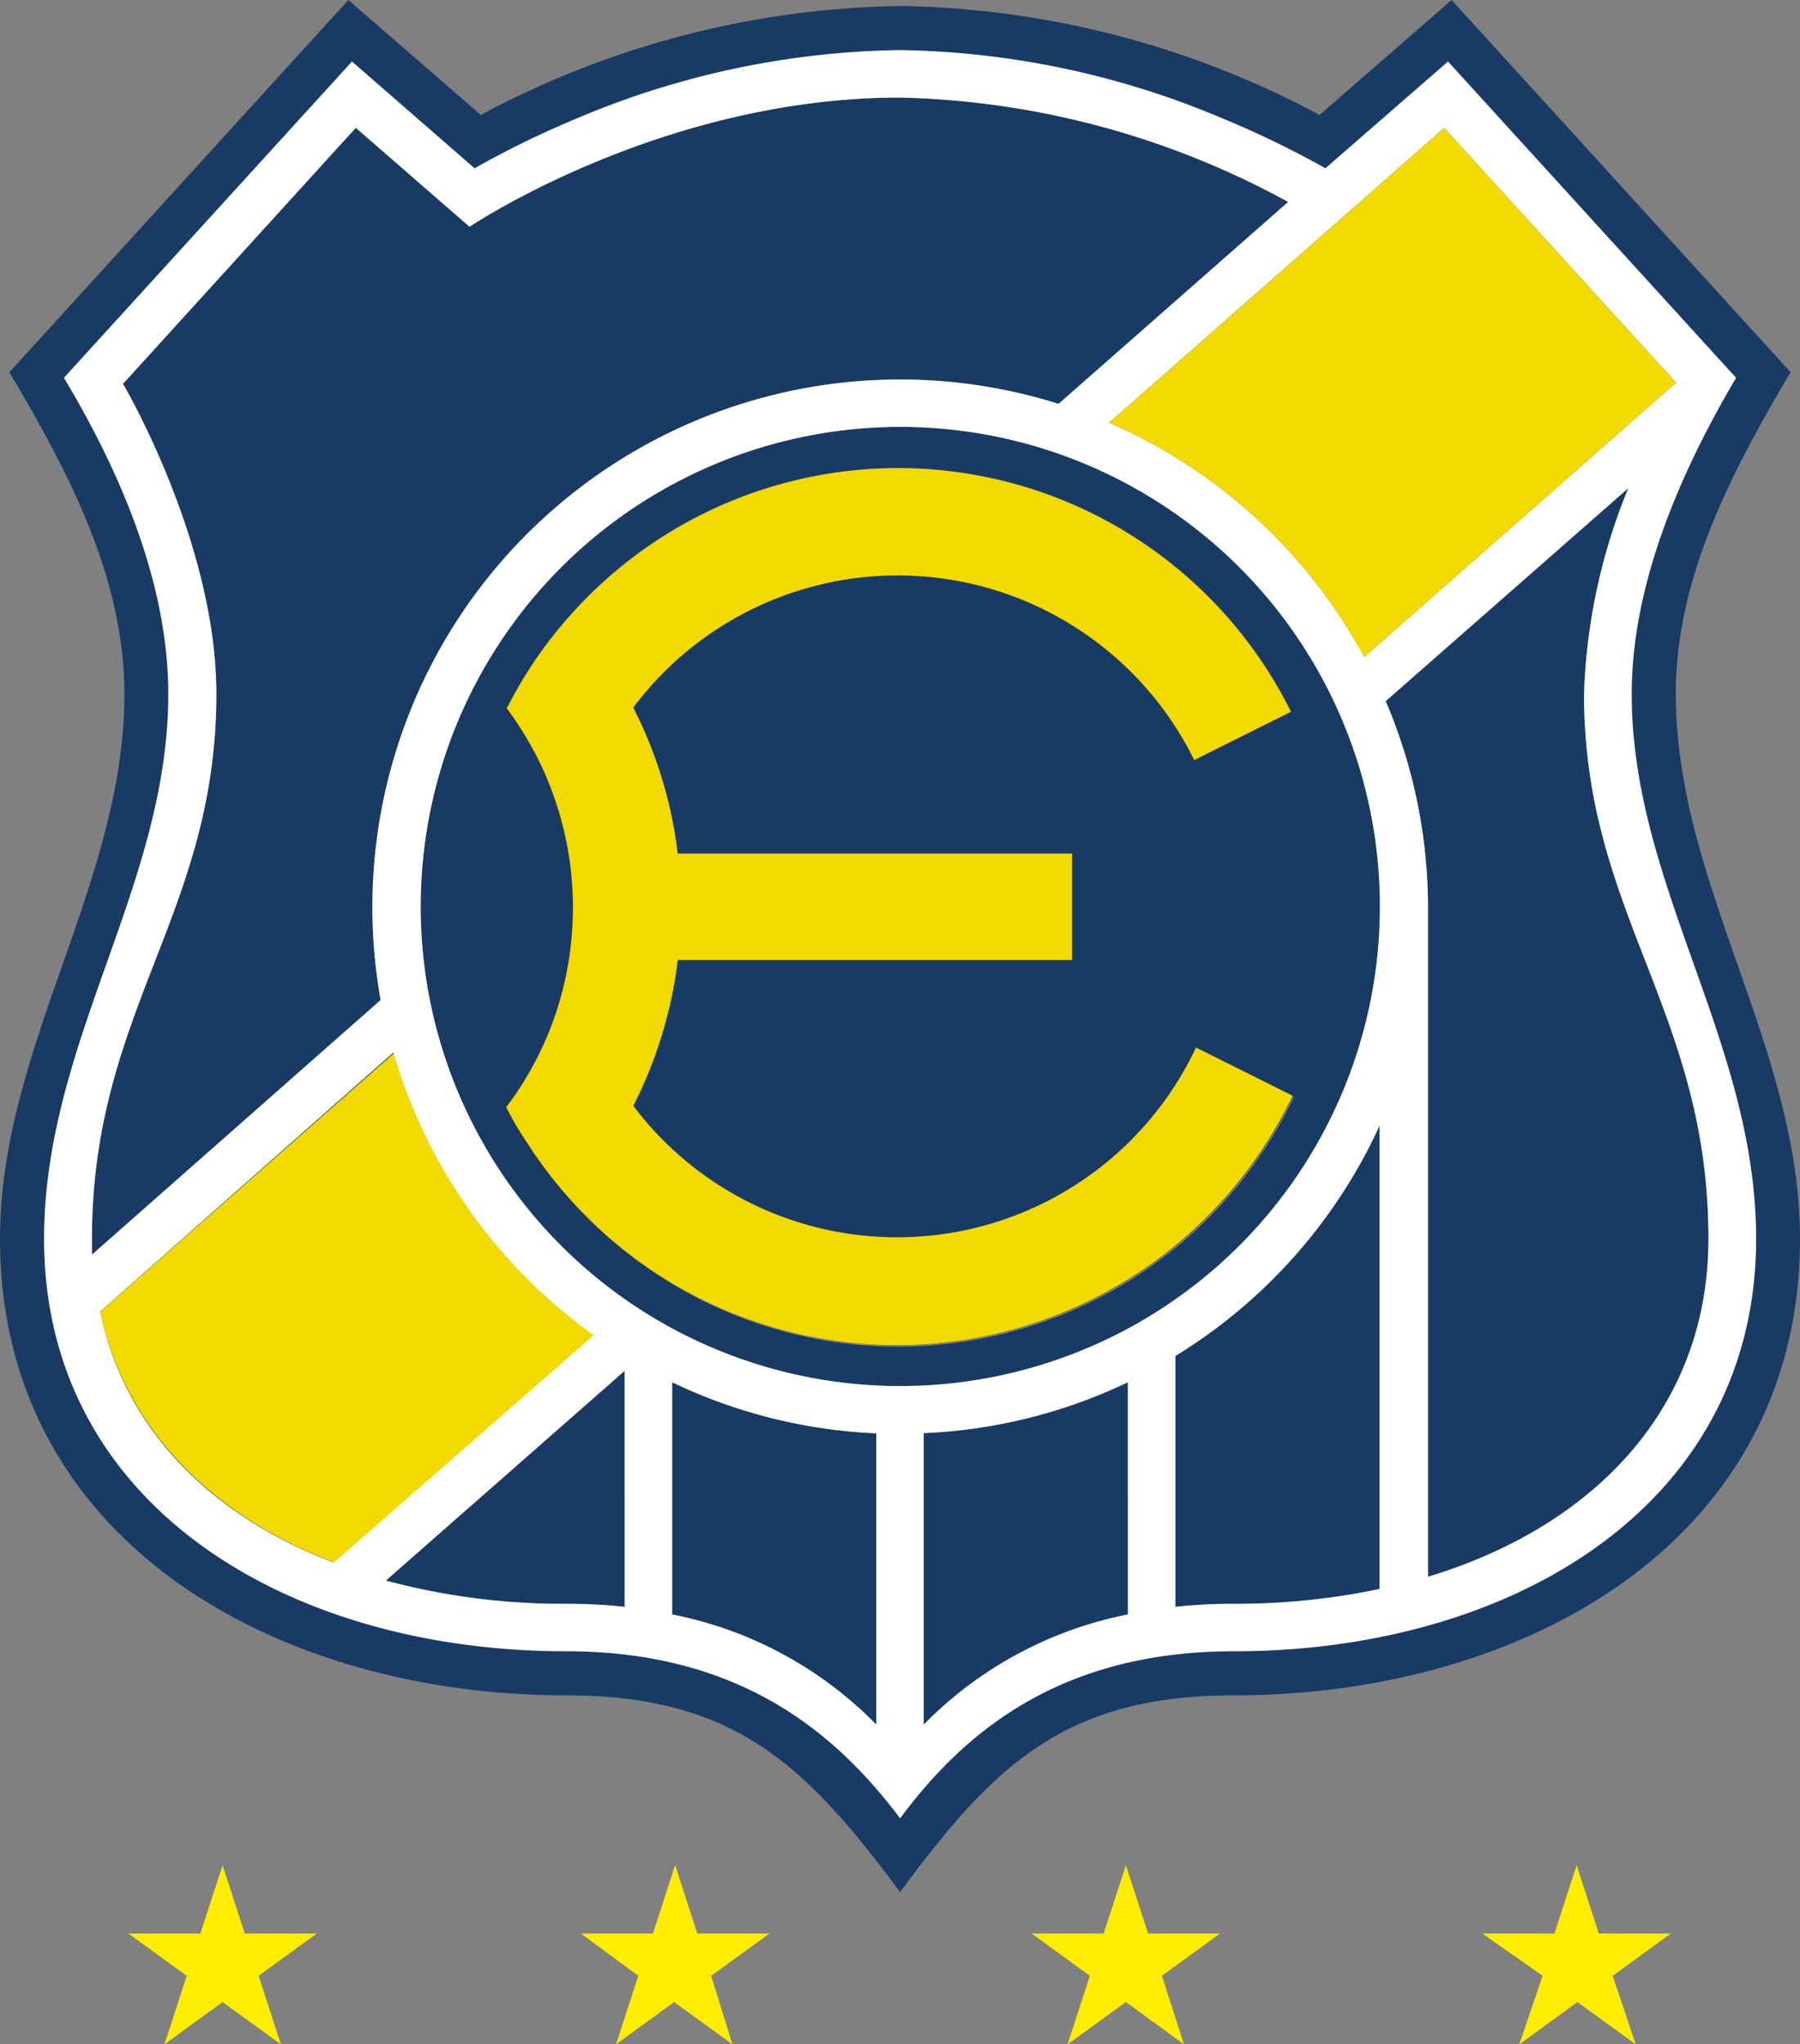
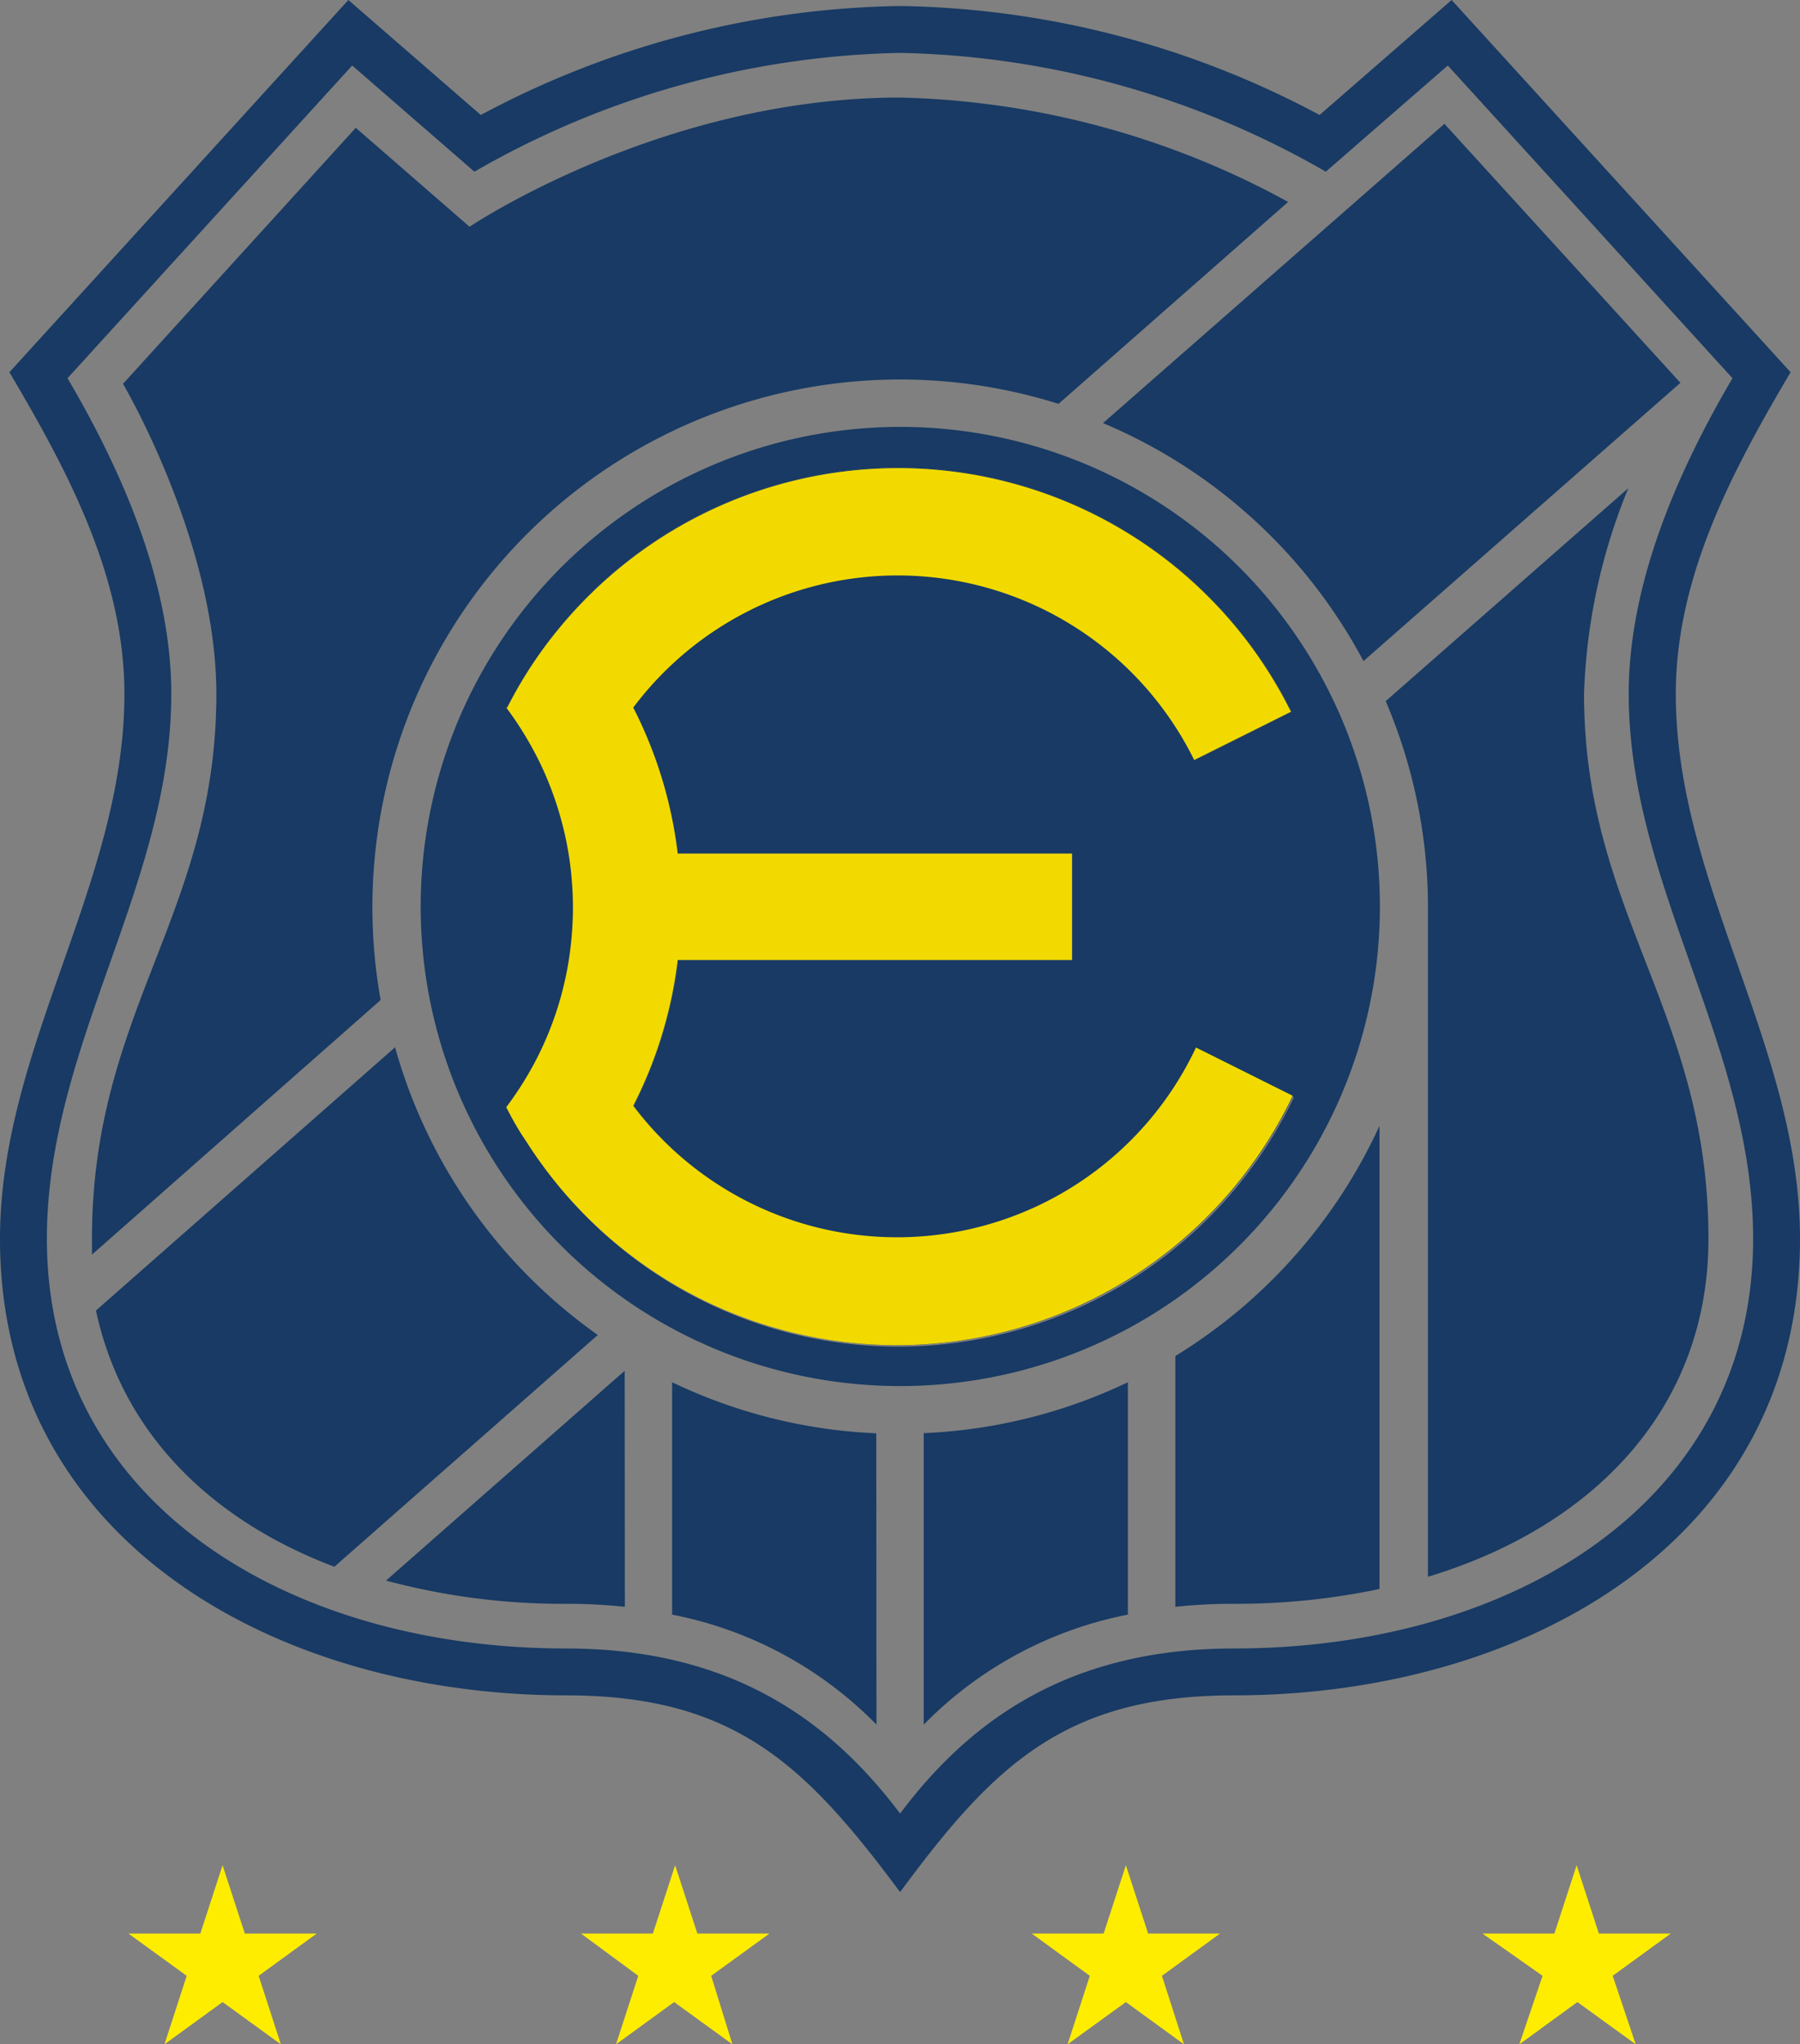
<svg xmlns="http://www.w3.org/2000/svg" viewBox="0 0 89.85 102.05">
  <rect x="0" y="0" width="89.85" height="102.05" fill="#808080" stroke="none" />
  <defs>
    <style>.cls-1{fill:#ffed00;}.cls-2{fill:#183a64;}.cls-3{fill:#f2da00;}.cls-4{fill:#fff;}</style>
  </defs>
  <g id="Capa_2" data-name="Capa 2">
    <g id="Capa_1-2" data-name="Capa 1">
      <path class="cls-1" d="M59.1,102.05l-2.9-2.11-2.91,2.11,1.11-3.42-2.9-2.11h3.59l1.11-3.41,1.11,3.41H60.9L58,98.63Zm-22.54,0-2.91-2.11-2.9,2.11,1.11-3.42L29,96.52h3.59l1.11-3.41,1.11,3.41h3.6l-2.91,2.11Zm-22.54,0-2.91-2.11-2.9,2.11,1.11-3.42L6.41,96.52H10l1.11-3.41,1.11,3.41h3.59l-2.9,2.11Zm67.63,0-2.91-2.11-2.9,2.11L77,98.63,74,96.52h3.59l1.11-3.41,1.11,3.41h3.59l-2.9,2.11Z" />
      <path class="cls-2" d="M25.29,35.32a22.61,22.61,0,0,1,1.28-2.18,21.39,21.39,0,0,1,1.9-2.45,21.89,21.89,0,0,1,36,4.84l-4.83,2.41a16.5,16.5,0,0,0-27.95-2.62,21.93,21.93,0,0,1,2.22,7.29H53.54v5.31H33.86a21.88,21.88,0,0,1-2.22,7.28,16.49,16.49,0,0,0,28.09-2.91l4.83,2.41a21.89,21.89,0,0,1-36.09,5.13,20.86,20.86,0,0,1-2.2-2.92c-.35-.55-.68-1.12-1-1.71a16.29,16.29,0,0,0,3.18-7.63,17.69,17.69,0,0,0,.15-2.31,17.42,17.42,0,0,0-.15-2.3A16.46,16.46,0,0,0,27,38.18a16.06,16.06,0,0,0-1.74-2.86M72.1,6.18,83.88,19.11,68.06,33a26.27,26.27,0,0,0-13-11.88ZM19.72,52.28A26.22,26.22,0,0,0,29.84,66.64L16.69,78.21C10.84,76,6.16,71.8,4.79,65.42ZM65.87,5.74,72.46,0,89.38,18.58c-2.87,4.86-5.73,10.18-5.73,16.06,0,9.47,6.2,17.63,6.2,27.2C89.85,77,76,84.63,61.59,84.63c-8.43,0-12,3.5-16.66,9.82-4.7-6.32-8.24-9.82-16.67-9.82C13.89,84.63,0,77,0,61.84c0-9.57,6.21-17.73,6.21-27.2,0-5.88-2.87-11.2-5.74-16.06L17.39,0,24,5.74A45.7,45.7,0,0,1,44.93.3,45.73,45.73,0,0,1,65.87,5.74M23.77,8.52l-.09.05-6.1-5.3L3.37,18.88c2.74,4.66,5.18,10.24,5.18,15.76,0,9.56-6.21,17.53-6.21,27.2,0,13.22,12.1,20.45,25.92,20.45,8.55,0,13.39,3.89,16.67,8.24,3.27-4.35,8.11-8.24,16.66-8.24,13.82,0,25.92-7.23,25.92-20.45,0-9.67-6.21-17.64-6.21-27.2,0-5.52,2.44-11.1,5.18-15.76L72.27,3.27l-6.09,5.3A44.25,44.25,0,0,0,44.93,2.64,44.18,44.18,0,0,0,23.77,8.52" />
      <path class="cls-2" d="M21,45.26A23.94,23.94,0,1,1,44.93,69.19,23.93,23.93,0,0,1,21,45.26m4.3-9.94A16.34,16.34,0,0,1,28.46,43a15.87,15.87,0,0,1,.16,2.3,16.1,16.1,0,0,1-.16,2.31,16.41,16.41,0,0,1-1.52,5,16.88,16.88,0,0,1-1.65,2.66c.3.59.63,1.16,1,1.71a22.54,22.54,0,0,0,2.2,2.92,21.9,21.9,0,0,0,36.1-5.13l-4.83-2.41A16.49,16.49,0,0,1,31.64,55.2a21.88,21.88,0,0,0,2.22-7.28H53.54V42.61H33.86a21.86,21.86,0,0,0-2.22-7.29,16.5,16.5,0,0,1,28,2.62l4.83-2.41a21.9,21.9,0,0,0-36-4.84,22.3,22.3,0,0,0-3.17,4.63m5.89,44.89a27.14,27.14,0,0,0-2.92-.15,33.94,33.94,0,0,1-9-1.16L31.18,68.43Zm12.56,5.88A19.47,19.47,0,0,0,33.55,80.6V69a26.18,26.18,0,0,0,10.19,2.55ZM56.3,80.6a19.51,19.51,0,0,0-10.19,5.49V71.54A26.18,26.18,0,0,0,56.3,69Zm12.56-1.28a34.65,34.65,0,0,1-7.27.74,27.14,27.14,0,0,0-2.92.15V67.69A26.34,26.34,0,0,0,68.86,56.2ZM81.28,24.37a29.41,29.41,0,0,0-2.21,10.27c0,11,6.21,15.81,6.21,27.2,0,8.43-5.7,14.36-14,16.87V45.26A26.26,26.26,0,0,0,69.17,35ZM44.93,4.87A42.27,42.27,0,0,1,64.3,10.08L52.84,20.16A26.34,26.34,0,0,0,19,49.92L4.59,62.63c0-.26,0-.52,0-.79,0-11.39,6.21-16.21,6.21-27.2,0-7.59-4.66-15.48-4.66-15.48L17.76,6.38l5.68,4.94S33,4.87,44.93,4.87" />
-       <path class="cls-3" d="M55.36,21.1,72.09,6.38,83.67,19.1,68.1,32.8A26.45,26.45,0,0,0,55.36,21.1" />
      <path class="cls-3" d="M25.27,35.32A17.32,17.32,0,0,1,27,38.18,16.75,16.75,0,0,1,28.44,43a17.42,17.42,0,0,1,.16,2.3,17.69,17.69,0,0,1-.16,2.31,16.43,16.43,0,0,1-1.53,5,16.82,16.82,0,0,1-1.64,2.66c.3.59.62,1.16,1,1.71A21.93,21.93,0,0,0,44.77,67.15,21.89,21.89,0,0,0,64.53,54.7L59.7,52.29A16.49,16.49,0,0,1,31.61,55.2a21.65,21.65,0,0,0,2.22-7.28H53.51V42.61H33.83a21.63,21.63,0,0,0-2.22-7.29,16.5,16.5,0,0,1,28,2.62l4.83-2.41a21.89,21.89,0,0,0-35.95-4.84,21.3,21.3,0,0,0-3.17,4.63" />
-       <path class="cls-3" d="M5,65.48l14.7-12.94a26.32,26.32,0,0,0,10,14.11L16.69,78C10.62,75.69,6.25,71.36,5,65.48" />
-       <path class="cls-4" d="M21,45.26A23.94,23.94,0,1,1,44.93,69.19,23.93,23.93,0,0,1,21,45.26M31.18,80.21a27,27,0,0,0-2.92-.15,33.94,33.94,0,0,1-9-1.16L31.18,68.43Zm12.56,5.88a19.54,19.54,0,0,0-10.19-5.5V69a26.18,26.18,0,0,0,10.19,2.55Zm12.56-5.5a19.58,19.58,0,0,0-10.19,5.5V71.54A26.18,26.18,0,0,0,56.3,69Zm12.56-1.27a34.65,34.65,0,0,1-7.27.74,27.28,27.28,0,0,0-2.92.15V67.69A26.34,26.34,0,0,0,68.86,56.2ZM81.28,24.37a29.41,29.41,0,0,0-2.21,10.27c0,11,6.21,15.81,6.21,27.2,0,8.43-5.7,14.36-14,16.87V45.26A26.26,26.26,0,0,0,69.17,35ZM44.93,4.87A42.27,42.27,0,0,1,64.3,10.08L52.84,20.16A26.34,26.34,0,0,0,19,49.92L4.59,62.63c0-.26,0-.52,0-.79,0-11.39,6.21-16.21,6.21-27.2,0-7.59-4.66-15.48-4.66-15.48L17.76,6.38l5.68,4.94S33,4.87,44.93,4.87M55.36,21.1,72.09,6.38,83.67,19.1,68.1,32.8A26.45,26.45,0,0,0,55.36,21.1M5,65.47,19.64,52.54a26.37,26.37,0,0,0,10,14.11L16.66,78C10.58,75.69,6.21,71.36,5,65.47M28.82,5.9a47.1,47.1,0,0,0-5.13,2.5L17.57,3.07,3.19,18.86C6,23.54,8.4,29.13,8.4,34.64c0,9.61-6.2,17.35-6.2,27.2,0,13.33,12.21,20.59,26.06,20.59,8.6,0,13.41,4,16.67,8.34,3.25-4.38,8.07-8.34,16.66-8.34,13.86,0,26.07-7.26,26.07-20.59,0-9.85-6.21-17.59-6.21-27.2,0-5.51,2.45-11.1,5.21-15.78L72.28,3.07,66.16,8.4A47.71,47.71,0,0,0,61,5.9,42.82,42.82,0,0,0,44.93,2.5,42.73,42.73,0,0,0,28.82,5.9" />
    </g>
  </g>
</svg>